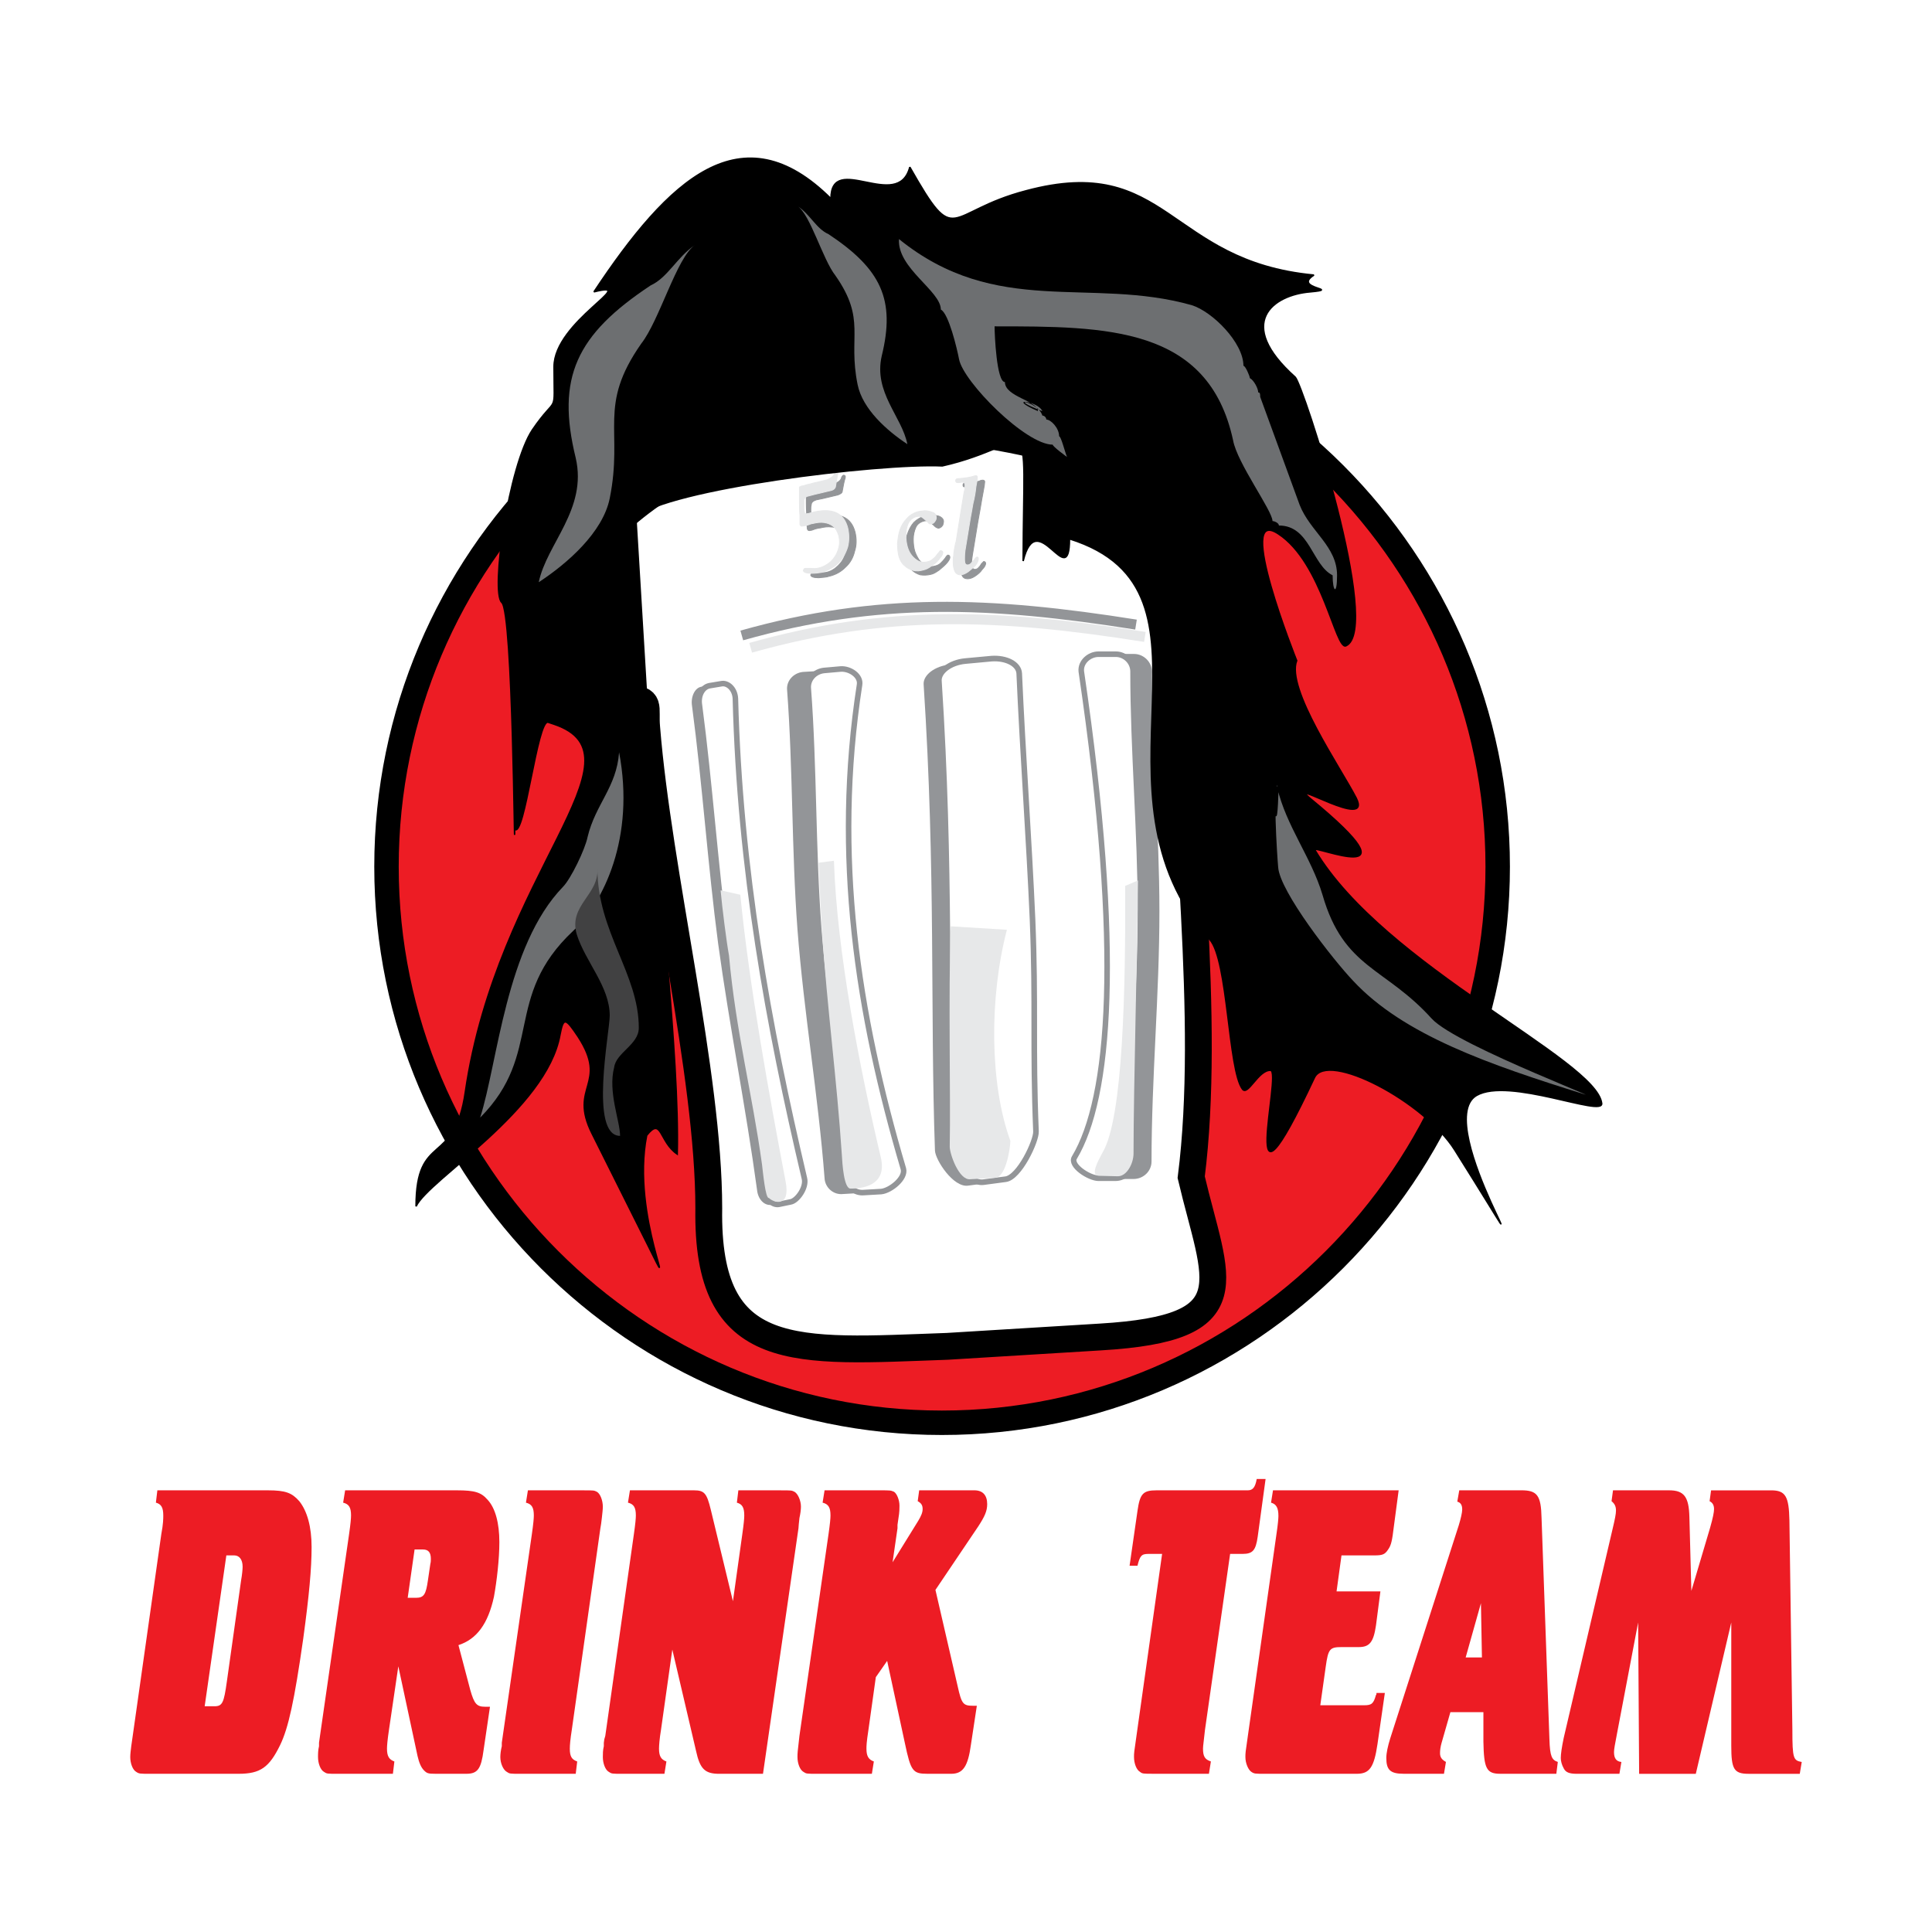
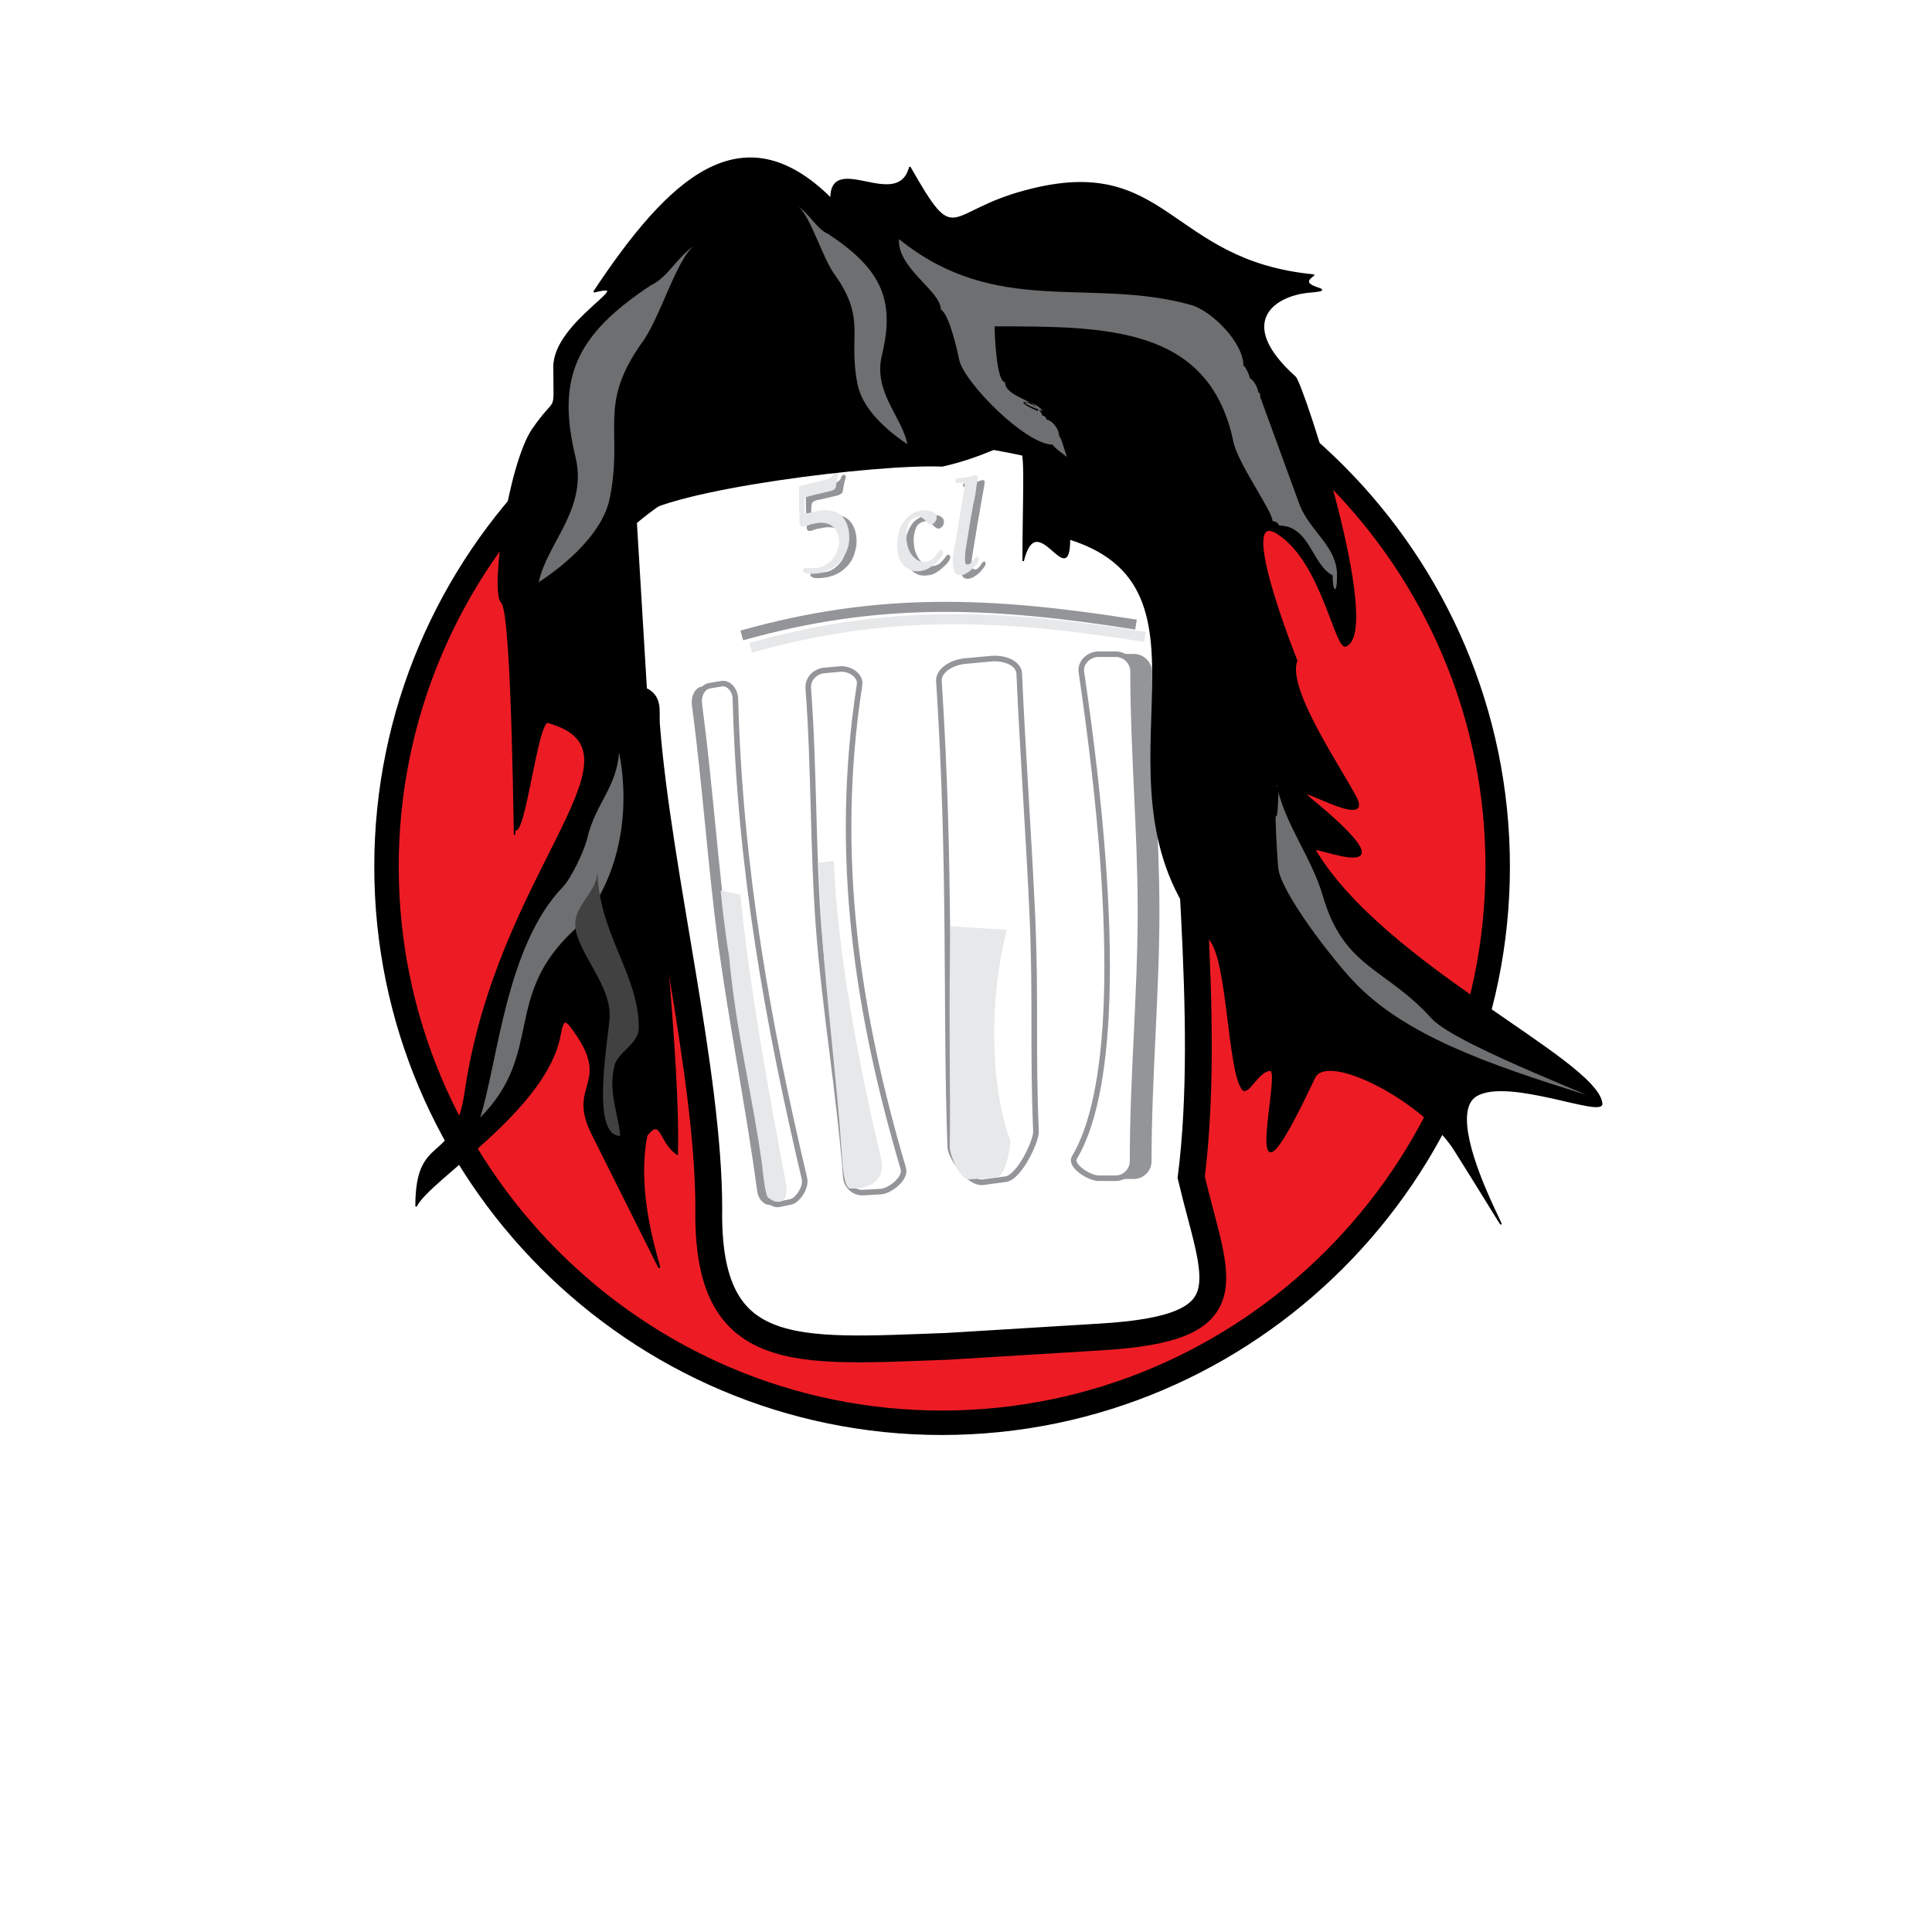
<svg xmlns="http://www.w3.org/2000/svg" version="1.0" id="Layer_1" x="0px" y="0px" width="192.756px" height="192.756px" viewBox="0 0 192.756 192.756" enable-background="new 0 0 192.756 192.756" xml:space="preserve">
  <g>
    <polygon fill-rule="evenodd" clip-rule="evenodd" fill="#FFFFFF" points="0,0 192.756,0 192.756,192.756 0,192.756 0,0  " />
    <path fill-rule="evenodd" clip-rule="evenodd" fill="#ED1C24" stroke="#000000" stroke-width="2.439" stroke-miterlimit="2.613" d="   M93.969,141.95c30.531,0,55.457-24.938,55.457-55.482S124.5,30.985,93.969,30.985c-30.531,0-55.408,24.938-55.408,55.482   S63.438,141.95,93.969,141.95L93.969,141.95z" />
    <path fill-rule="evenodd" clip-rule="evenodd" fill="#FFFFFF" stroke="#000000" stroke-width="2.676" stroke-miterlimit="2.613" d="   M62.553,69.695c2.508,0,1.77,0.787,1.967,2.902c1.18,14.608,6.195,34.479,6.195,47.957c-0.246,15.395,8.604,14.312,23.795,13.771   l15.29-0.935c14.848-0.885,11.504-5.509,9.046-15.937c2.016-15.838-0.885-36.644-0.885-52.777c0.394-0.59,2.458,0.05,2.803-0.787   c1.523-3.591,0.786-10.575,0.786-13.625c-0.737,0.639-37.414-19.035-60.324,2.165c-0.393,0.344-0.737,0.983-1.032,1.033   C60.046,53.661,62.504,67.581,62.553,69.695L62.553,69.695z" />
    <path fill-rule="evenodd" clip-rule="evenodd" fill="#939598" stroke="#939598" stroke-width="0.147" stroke-miterlimit="2.613" d="   M113.143,65.318h-1.721c-0.934,0-1.818,0.787-1.721,1.721c4.13,28.037,2.852,42.547-0.688,48.498   c-0.491,0.787,1.476,2.017,2.409,2.017h1.672c0.934,0,1.721-0.737,1.721-1.672c0-8.411,0.787-16.625,0.787-24.987   c0-7.919-0.738-15.986-0.738-23.856C114.863,66.104,114.077,65.318,113.143,65.318L113.143,65.318z" />
    <path fill-rule="evenodd" clip-rule="evenodd" fill="#939598" d="M69.977,68.515l1.229-0.246c0.639-0.148,1.376,0.541,1.426,1.476   c0.442,17.117,3.294,32.611,6.883,47.908c0.246,0.886-0.737,2.213-1.376,2.312l-1.18,0.246c-0.689,0.099-1.328-0.541-1.426-1.476   c-1.131-8.312-2.753-16.33-3.884-24.593c-1.032-7.821-1.573-15.937-2.605-23.708C68.895,69.499,69.338,68.613,69.977,68.515   L69.977,68.515z" />
    <path fill-rule="evenodd" clip-rule="evenodd" fill="#FFFFFF" stroke="#939598" stroke-width="0.553" stroke-miterlimit="2.613" d="   M111.324,65.269h-1.721c-0.935,0-1.819,0.787-1.721,1.722c4.129,28.036,2.852,42.596-0.688,48.498   c-0.492,0.787,1.475,2.065,2.409,2.065h1.671c0.983,0,1.721-0.787,1.721-1.722c0-8.41,0.787-16.575,0.787-24.986   c0-7.87-0.737-15.937-0.737-23.855C113.045,66.056,112.258,65.269,111.324,65.269L111.324,65.269z" />
-     <path fill-rule="evenodd" clip-rule="evenodd" fill="#939598" d="M80.105,67.039l1.671-0.098c0.983-0.098,2.016,0.64,1.868,1.574   c-2.655,17.068-0.196,32.759,4.375,48.252c0.247,0.935-1.278,2.164-2.212,2.263l-1.721,0.099c-0.934,0.099-1.77-0.64-1.819-1.574   c-0.639-8.361-2.064-16.478-2.704-24.839c-0.59-7.87-0.442-15.986-1.032-23.855C78.433,67.925,79.17,67.138,80.105,67.039   L80.105,67.039z" />
    <path fill-rule="evenodd" clip-rule="evenodd" fill="#FFFFFF" stroke="#939598" stroke-width="0.553" stroke-miterlimit="2.613" d="   M70.764,68.417l1.18-0.197c0.639-0.148,1.377,0.492,1.426,1.476c0.442,17.068,3.293,32.61,6.883,47.858   c0.246,0.935-0.738,2.263-1.376,2.361l-1.181,0.245c-0.639,0.099-1.278-0.54-1.426-1.475c-1.13-8.312-2.753-16.33-3.884-24.643   c-1.032-7.771-1.573-15.887-2.605-23.708C69.633,69.4,70.075,68.564,70.764,68.417L70.764,68.417z" />
-     <path fill-rule="evenodd" clip-rule="evenodd" fill="#939598" d="M97.41,66.056l-2.655,0.246c-1.475,0.148-2.655,1.033-2.605,1.968   c1.229,18.887,0.639,32.512,1.131,46.531c0.049,0.935,1.819,3.688,3.294,3.492l2.212-0.295c1.377-0.148,3.097-3.837,3.048-4.771   c-0.344-8.46,0-12.739-0.344-21.15c-0.345-7.919-0.983-16.625-1.327-24.544C100.114,66.597,98.885,65.908,97.41,66.056   L97.41,66.056z" />
    <path fill-rule="evenodd" clip-rule="evenodd" fill="#FFFFFF" stroke="#939598" stroke-width="0.56" stroke-miterlimit="2.613" d="   M98.935,65.711l-2.655,0.246c-1.475,0.147-2.655,1.033-2.606,1.968c1.229,18.888,0.639,32.513,1.131,46.53   c0.049,0.935,1.819,3.689,3.294,3.492l2.213-0.295c1.376-0.147,3.097-3.837,3.048-4.771c-0.344-8.41,0-12.739-0.344-21.15   c-0.345-7.919-0.983-16.625-1.328-24.544C101.639,66.252,100.409,65.613,98.935,65.711L98.935,65.711z" />
    <path fill-rule="evenodd" clip-rule="evenodd" fill="#FFFFFF" stroke="#939598" stroke-width="0.553" stroke-miterlimit="2.613" d="   M82.219,66.892l1.671-0.148c0.935-0.049,2.016,0.688,1.868,1.574c-2.654,17.117-0.197,32.808,4.376,48.301   c0.246,0.935-1.278,2.164-2.212,2.263l-1.721,0.099c-0.934,0.098-1.77-0.64-1.819-1.574c-0.639-8.361-2.065-16.478-2.704-24.839   c-0.591-7.87-0.443-15.986-1.033-23.855C80.547,67.777,81.285,66.99,82.219,66.892L82.219,66.892z" />
    <path fill-rule="evenodd" clip-rule="evenodd" fill="#E7E8E9" d="M73.861,89.271c0.885,9.051,2.901,20.068,4.523,28.627   c0.492,2.606-1.18,2.114-1.671,1.623c-0.344,0.099-0.59-2.558-0.688-3.345c-0.983-7.132-2.606-13.231-3.294-20.855   c-0.246-1.328-0.688-4.82-0.836-6.493L73.861,89.271L73.861,89.271z" />
    <path fill-rule="evenodd" clip-rule="evenodd" fill="#E7E8E9" d="M83.202,85.877c0.295,9.099,2.605,20.856,4.67,29.561   c0.639,2.656-1.475,3.148-2.999,3.148c-0.688,0.049-0.836-2.558-0.885-3.394c-0.492-7.477-1.475-14.707-1.967-22.184   c-0.098-1.672-0.295-5.214-0.344-6.935L83.202,85.877L83.202,85.877z" />
    <path fill-rule="evenodd" clip-rule="evenodd" fill="#E7E8E9" d="M94.854,92.419c-0.246,6.935,0,16.822-0.099,21.987   c0,0.737,0.934,3.394,2.065,3.246l2.508-0.147c1.032-0.099,1.475-2.951,1.475-3.689c-2.064-5.656-2.114-14.264-0.344-21.052   L94.854,92.419L94.854,92.419z" />
-     <path fill-rule="evenodd" clip-rule="evenodd" fill="#E7E8E9" d="M112.258,88.386c0.05,10.034-0.196,23.216-2.262,26.61   c-0.442,0.836-1.277,2.312-0.344,2.312l1.868,0.05c0.935,0,1.573-1.328,1.573-2.263c0-6.641,0.394-20.609,0.442-27.25   L112.258,88.386L112.258,88.386z" />
    <path fill="none" stroke="#E7E8E9" stroke-width="1.003" stroke-miterlimit="2.613" d="M74.894,64.629   c13.618-3.837,24.778-3.394,39.331-1.083" />
    <path fill-rule="evenodd" clip-rule="evenodd" fill="#939598" d="M96.525,57.743c-0.246,0-0.442-0.099-0.541-0.345   c-0.099-0.295-0.148-0.59-0.148-0.885c0-0.197,0-0.443,0-0.689c0.049-0.197,0.099-0.443,0.148-0.738   c0.049-0.295,0.098-0.492,0.098-0.688l0.442-2.41l0.394-2.41c0.049-0.344,0.098-0.59,0.098-0.738c0-0.197-0.098-0.295-0.344-0.295   c-0.049,0-0.147,0-0.295,0.049c-0.147,0-0.197-0.049-0.246-0.049c-0.049-0.049-0.049-0.098-0.049-0.147   c0-0.147,0.049-0.197,0.246-0.197c0.688-0.049,1.18-0.147,1.376-0.197c0.147-0.099,0.295-0.099,0.345-0.099   c0.098,0,0.196,0.049,0.196,0.148c0,0.147-0.049,0.492-0.147,0.984c-0.099,0.491-0.196,1.082-0.295,1.672   c-0.099,0.591-0.196,1.083-0.246,1.377l-0.541,3.295c-0.049,0.394-0.098,0.64-0.098,0.886c0,0.344,0.147,0.541,0.344,0.541   c0.147,0,0.246-0.049,0.345-0.148c0.098-0.098,0.196-0.197,0.295-0.393c0.147-0.147,0.196-0.246,0.245-0.246   c0.099,0,0.148,0.049,0.197,0.147c0,0.197-0.099,0.394-0.345,0.64c-0.196,0.295-0.442,0.492-0.737,0.688   S96.722,57.743,96.525,57.743L96.525,57.743z" />
-     <path fill="none" stroke="#939598" stroke-width="0.085" stroke-miterlimit="2.613" d="M96.525,57.743   c-0.246,0-0.442-0.099-0.541-0.345c-0.099-0.295-0.148-0.59-0.148-0.885c0-0.197,0-0.443,0-0.689   c0.049-0.197,0.099-0.443,0.148-0.738c0.049-0.295,0.098-0.492,0.098-0.688l0.442-2.41l0.394-2.41   c0.049-0.344,0.098-0.59,0.098-0.738c0-0.197-0.098-0.295-0.344-0.295c-0.049,0-0.147,0-0.295,0.049   c-0.147,0-0.197-0.049-0.246-0.049c-0.049-0.049-0.049-0.098-0.049-0.147c0-0.147,0.049-0.197,0.246-0.197   c0.688-0.049,1.18-0.147,1.376-0.197c0.147-0.099,0.295-0.099,0.345-0.099c0.098,0,0.196,0.049,0.196,0.148   c0,0.147-0.049,0.492-0.147,0.984c-0.099,0.491-0.196,1.082-0.295,1.672c-0.099,0.591-0.196,1.083-0.246,1.377l-0.541,3.295   c-0.049,0.394-0.098,0.64-0.098,0.886c0,0.344,0.147,0.541,0.344,0.541c0.147,0,0.246-0.049,0.345-0.148   c0.098-0.098,0.196-0.197,0.295-0.393c0.147-0.147,0.245-0.246,0.245-0.246c0.099,0,0.148,0.049,0.197,0.147   c0,0.197-0.099,0.394-0.345,0.64c-0.196,0.295-0.442,0.492-0.737,0.688S96.722,57.743,96.525,57.743L96.525,57.743z" />
    <path fill-rule="evenodd" clip-rule="evenodd" fill="#939598" d="M94.559,55.382c0.098,0,0.196,0.049,0.196,0.148   c0.049,0.147-0.049,0.344-0.246,0.59c-0.197,0.246-0.492,0.492-0.787,0.737c-0.344,0.246-0.59,0.394-0.836,0.443   c-0.393,0.098-0.737,0.098-1.082,0.049c-0.295-0.098-0.59-0.246-0.835-0.492c-0.295-0.246-0.443-0.541-0.541-0.885   c-0.099-0.394-0.147-0.836-0.147-1.328c0-0.443,0.098-0.935,0.246-1.328c0.147-0.443,0.344-0.836,0.639-1.181   c0.295-0.295,0.689-0.541,1.131-0.64c0.147-0.049,0.393-0.098,0.639-0.098c0.295,0,0.541,0.049,0.737,0.098   c0.246,0.099,0.394,0.246,0.442,0.394c0.049,0.147,0,0.295-0.049,0.492c-0.098,0.147-0.197,0.246-0.344,0.295   c-0.099,0.049-0.196,0-0.295-0.049c-0.099-0.049-0.197-0.147-0.344-0.295c-0.197-0.147-0.295-0.295-0.443-0.344   c-0.147-0.049-0.294-0.049-0.491,0c-0.344,0.098-0.639,0.295-0.787,0.639s-0.246,0.738-0.246,1.181s0.049,0.836,0.148,1.181   c0.098,0.295,0.246,0.59,0.442,0.885c0.196,0.246,0.442,0.442,0.688,0.541c0.294,0.147,0.639,0.147,0.934,0.049   c0.197-0.049,0.394-0.147,0.541-0.295c0.147-0.147,0.295-0.295,0.442-0.492C94.412,55.481,94.51,55.382,94.559,55.382   L94.559,55.382z" />
    <path fill="none" stroke="#939598" stroke-width="0.085" stroke-miterlimit="2.613" d="M94.559,55.382   c0.098,0,0.196,0.049,0.196,0.148c0.049,0.147-0.049,0.344-0.246,0.59c-0.197,0.246-0.492,0.492-0.787,0.737   c-0.344,0.246-0.59,0.394-0.836,0.443c-0.393,0.098-0.737,0.098-1.082,0.049c-0.295-0.098-0.59-0.246-0.835-0.492   c-0.295-0.246-0.443-0.541-0.541-0.885c-0.099-0.394-0.147-0.836-0.147-1.328c0-0.443,0.098-0.935,0.246-1.328   c0.147-0.443,0.344-0.836,0.639-1.181c0.295-0.295,0.689-0.541,1.131-0.64c0.147-0.049,0.393-0.098,0.639-0.098   c0.295,0,0.541,0.049,0.737,0.098c0.246,0.099,0.394,0.246,0.442,0.394c0.049,0.147,0,0.295-0.049,0.492   c-0.098,0.147-0.197,0.246-0.344,0.295c-0.099,0.049-0.196,0-0.295-0.049c-0.099-0.049-0.197-0.147-0.344-0.295   c-0.197-0.147-0.295-0.295-0.443-0.344c-0.147-0.049-0.294-0.049-0.491,0c-0.344,0.098-0.639,0.295-0.787,0.639   s-0.246,0.738-0.246,1.181s0.049,0.836,0.148,1.181c0.098,0.295,0.246,0.59,0.442,0.885c0.196,0.246,0.442,0.442,0.688,0.541   c0.294,0.147,0.639,0.147,0.934,0.049c0.197-0.049,0.394-0.147,0.541-0.295c0.147-0.147,0.295-0.295,0.442-0.492   C94.412,55.481,94.559,55.382,94.559,55.382L94.559,55.382z" />
    <path fill-rule="evenodd" clip-rule="evenodd" fill="#939598" d="M84.136,47.414c0.099,0,0.147,0,0.197,0.098c0,0,0,0.049,0,0.147   c-0.098,0.295-0.197,0.738-0.295,1.328c0,0.197-0.196,0.295-0.442,0.394c-0.246,0.049-0.59,0.147-1.033,0.246   c-0.442,0.099-0.835,0.197-1.13,0.246c-0.295,0.099-0.492,0.246-0.492,0.492c-0.049,0.147-0.049,0.344-0.049,0.59   s0.049,0.443,0.049,0.59c0.049,0.147,0.147,0.197,0.344,0.147c0.098-0.049,0.197-0.049,0.394-0.098   c2.016-0.541,3.244-0.049,3.638,1.524c0.147,0.64,0.147,1.279-0.049,1.87c-0.147,0.639-0.442,1.18-0.935,1.623   c-0.442,0.443-0.983,0.738-1.623,0.885c-0.246,0.098-0.589,0.098-1.032,0.147c-0.492,0-0.738-0.098-0.787-0.246   c0-0.049,0-0.098,0.049-0.147c0-0.05,0.049-0.099,0.099-0.099c0.098,0,0.344-0.049,0.639,0c0.344,0,0.589,0,0.786-0.049   c0.442-0.098,0.836-0.344,1.18-0.688c0.345-0.344,0.59-0.738,0.688-1.181c0.148-0.442,0.148-0.885,0.049-1.377   c-0.099-0.394-0.295-0.689-0.541-0.935c-0.246-0.197-0.541-0.344-0.885-0.344c-0.344-0.049-0.737,0-1.131,0.098   c-0.147,0-0.294,0.049-0.492,0.098c-0.246,0.099-0.393,0.148-0.491,0.148c-0.148,0.049-0.246,0-0.295-0.148   c0-0.098-0.049-0.442-0.049-0.885c0-0.492,0-1.033-0.05-1.574c0-0.59,0-0.935,0-1.033c0-0.098,0-0.197,0.05-0.246   c0-0.049,0.098-0.049,0.147-0.099c0.147-0.049,0.344-0.098,0.59-0.147c0.295-0.049,0.492-0.099,0.639-0.147   c0.59-0.147,1.082-0.295,1.377-0.394c0.344-0.098,0.541-0.246,0.688-0.492c0-0.049,0-0.098,0.049-0.147   c0-0.05,0.049-0.099,0.049-0.099C84.087,47.463,84.087,47.414,84.136,47.414L84.136,47.414z" />
    <path fill="none" stroke="#939598" stroke-width="0.085" stroke-miterlimit="2.613" d="M84.136,47.414   c0.099,0,0.147,0,0.197,0.098c0,0,0,0.049,0,0.147c-0.098,0.295-0.197,0.738-0.295,1.328c0,0.197-0.196,0.295-0.442,0.394   c-0.246,0.049-0.59,0.147-1.033,0.246c-0.442,0.099-0.835,0.197-1.13,0.246c-0.295,0.099-0.492,0.246-0.492,0.492   c-0.049,0.147-0.049,0.344-0.049,0.59s0.049,0.443,0.049,0.59c0.049,0.147,0.147,0.197,0.344,0.147   c0.098-0.049,0.197-0.049,0.394-0.098c2.016-0.541,3.244-0.049,3.638,1.524c0.147,0.64,0.147,1.279-0.049,1.87   c-0.147,0.639-0.442,1.18-0.935,1.623c-0.442,0.443-0.983,0.738-1.623,0.885c-0.246,0.098-0.589,0.098-1.032,0.147   c-0.492,0-0.738-0.098-0.787-0.246c0,0,0-0.098,0.049-0.147c0-0.05,0.099-0.099,0.099-0.099c0.098,0,0.344-0.049,0.639,0   c0.344,0,0.589,0,0.786-0.049c0.442-0.098,0.836-0.344,1.18-0.688c0.345-0.344,0.59-0.738,0.688-1.181   c0.148-0.442,0.148-0.885,0.049-1.377c-0.099-0.394-0.295-0.689-0.541-0.935c-0.246-0.197-0.541-0.344-0.885-0.344   c-0.344-0.049-0.737,0-1.131,0.098c-0.147,0-0.294,0.049-0.492,0.098c-0.246,0.099-0.393,0.148-0.491,0.148   c-0.148,0.049-0.246,0-0.295-0.148c0-0.098-0.049-0.442-0.049-0.885c0-0.492-0.05-1.033-0.05-1.574c0-0.59,0-0.935,0-1.033   c0-0.098,0-0.197,0.05-0.246c0-0.049,0.098-0.049,0.147-0.099c0.147-0.049,0.344-0.098,0.59-0.147   c0.295-0.049,0.492-0.099,0.639-0.147c0.59-0.147,1.082-0.295,1.377-0.394c0.344-0.098,0.541-0.246,0.688-0.492   c0-0.049,0-0.098,0.049-0.147c0-0.05,0.049-0.099,0.049-0.099C84.087,47.463,84.136,47.414,84.136,47.414L84.136,47.414z" />
    <path fill-rule="evenodd" clip-rule="evenodd" fill="#E7E8E9" d="M95.837,57.35c-0.294,0-0.491-0.148-0.589-0.394   c-0.099-0.246-0.148-0.541-0.148-0.885c0-0.197,0-0.443,0.049-0.64c0-0.246,0.049-0.492,0.099-0.787   c0.049-0.295,0.098-0.492,0.147-0.64l0.394-2.459l0.393-2.41c0.099-0.295,0.099-0.541,0.099-0.738s-0.099-0.295-0.295-0.295   c-0.099,0-0.197,0.049-0.344,0.049c-0.098,0-0.197,0-0.246-0.049c0,0-0.049-0.049-0.049-0.148c0-0.147,0.098-0.197,0.246-0.197   c0.737-0.049,1.18-0.147,1.376-0.197c0.197-0.049,0.295-0.098,0.394-0.098c0.098,0,0.147,0.049,0.147,0.148   c0,0.147-0.049,0.492-0.147,0.983c-0.049,0.541-0.148,1.082-0.295,1.672c-0.099,0.639-0.197,1.082-0.246,1.377l-0.541,3.296   c-0.049,0.394-0.049,0.688-0.049,0.885c0,0.394,0.098,0.541,0.295,0.541c0.147,0,0.246-0.049,0.344-0.147   c0.098-0.098,0.197-0.197,0.344-0.394c0.099-0.147,0.197-0.246,0.246-0.246c0.098,0,0.148,0.049,0.148,0.147   c0,0.197-0.099,0.443-0.295,0.689c-0.246,0.246-0.492,0.442-0.737,0.64C96.28,57.251,96.034,57.35,95.837,57.35L95.837,57.35z" />
    <path fill="none" stroke="#E7E8E9" stroke-width="0.085" stroke-miterlimit="2.613" d="M95.837,57.35   c-0.294,0-0.491-0.148-0.589-0.394c-0.099-0.246-0.148-0.541-0.148-0.885c0-0.197,0-0.443,0.049-0.64   c0-0.246,0.049-0.492,0.099-0.787c0.049-0.295,0.098-0.492,0.147-0.64l0.394-2.459l0.393-2.41c0.099-0.295,0.099-0.541,0.099-0.738   s-0.099-0.295-0.295-0.295c-0.099,0-0.197,0.049-0.344,0.049c-0.098,0-0.197,0-0.246-0.049c0,0-0.049-0.049-0.049-0.148   c0-0.147,0.098-0.197,0.246-0.197c0.737-0.049,1.18-0.147,1.376-0.197c0.197-0.049,0.295-0.098,0.394-0.098   c0.098,0,0.147,0.049,0.147,0.148c0,0.147-0.049,0.492-0.147,0.983c-0.049,0.541-0.148,1.082-0.295,1.672   c-0.099,0.639-0.197,1.082-0.246,1.377l-0.541,3.296c-0.049,0.394-0.049,0.688-0.049,0.885c0,0.394,0.098,0.541,0.295,0.541   c0.147,0,0.246-0.049,0.344-0.147c0.098-0.098,0.197-0.197,0.344-0.394c0.099-0.147,0.246-0.246,0.246-0.246   c0.098,0,0.148,0.049,0.148,0.147c0,0.197-0.099,0.443-0.295,0.689c-0.246,0.246-0.492,0.442-0.737,0.64   C96.28,57.251,96.034,57.35,95.837,57.35L95.837,57.35z" />
    <path fill-rule="evenodd" clip-rule="evenodd" fill="#E7E8E9" stroke="#E7E8E9" stroke-width="0.085" stroke-miterlimit="2.613" d="   M93.821,54.939c0.148,0,0.196,0.049,0.246,0.147c0,0.147-0.05,0.344-0.295,0.59c-0.197,0.295-0.443,0.541-0.787,0.738   c-0.295,0.246-0.59,0.394-0.836,0.442c-0.344,0.099-0.688,0.148-1.033,0.05c-0.344-0.099-0.639-0.247-0.885-0.492   c-0.246-0.197-0.442-0.541-0.54-0.885c-0.099-0.394-0.148-0.836-0.148-1.328c0.049-0.443,0.099-0.885,0.246-1.328   c0.147-0.442,0.393-0.836,0.688-1.131c0.295-0.344,0.639-0.541,1.082-0.688c0.196-0.049,0.393-0.049,0.688-0.099   c0.246,0,0.492,0.05,0.738,0.148c0.246,0.049,0.344,0.197,0.393,0.344s0.049,0.344-0.049,0.492   c-0.098,0.147-0.196,0.295-0.344,0.295c-0.099,0.049-0.197,0.049-0.295,0c-0.049-0.098-0.196-0.197-0.344-0.344   c-0.148-0.147-0.295-0.246-0.443-0.344c-0.148-0.049-0.295-0.049-0.491,0c-0.345,0.098-0.59,0.295-0.787,0.64   c-0.147,0.344-0.246,0.738-0.246,1.18c0,0.443,0.049,0.836,0.147,1.181c0.098,0.344,0.246,0.64,0.443,0.885   c0.196,0.246,0.442,0.443,0.737,0.59c0.295,0.099,0.59,0.099,0.934,0c0.197-0.049,0.345-0.147,0.492-0.295   c0.147-0.098,0.295-0.295,0.442-0.492S93.821,54.939,93.821,54.939L93.821,54.939z" />
    <path fill-rule="evenodd" clip-rule="evenodd" fill="#E7E8E9" d="M83.448,46.971c0.049,0,0.099,0.049,0.147,0.098   c0,0,0,0.049,0,0.148c-0.049,0.295-0.147,0.737-0.246,1.377c-0.049,0.148-0.197,0.295-0.443,0.344   c-0.246,0.049-0.59,0.147-1.032,0.246c-0.442,0.098-0.835,0.197-1.18,0.295c-0.295,0.048-0.442,0.196-0.491,0.442   c0,0.148,0,0.345,0,0.591c0,0.246,0,0.442,0.049,0.59c0,0.147,0.147,0.197,0.295,0.147c0.099,0,0.246-0.049,0.394-0.099   c2.065-0.541,3.245,0,3.638,1.525c0.147,0.64,0.147,1.279,0,1.869c-0.197,0.64-0.492,1.18-0.935,1.623   c-0.442,0.443-1.032,0.738-1.671,0.935c-0.246,0.049-0.59,0.098-1.033,0.098s-0.737-0.098-0.786-0.246c0-0.049,0-0.099,0.049-0.147   c0-0.049,0.049-0.049,0.098-0.099c0.147,0,0.344,0,0.688,0c0.295,0.049,0.59,0,0.738-0.049c0.442-0.098,0.835-0.344,1.18-0.639   c0.345-0.344,0.59-0.738,0.737-1.229c0.148-0.443,0.148-0.886,0.05-1.328c-0.147-0.443-0.295-0.738-0.541-0.935   c-0.295-0.246-0.59-0.344-0.934-0.394c-0.344-0.049-0.737,0-1.131,0.098c-0.098,0-0.245,0.049-0.491,0.148   c-0.197,0.049-0.393,0.098-0.491,0.098c-0.148,0.049-0.247,0-0.295-0.147c0-0.099,0-0.394,0-0.885   c-0.049-0.492-0.049-0.984-0.049-1.574c0-0.541,0-0.885,0-1.033c0-0.098,0-0.197,0-0.246c0.049,0,0.098-0.049,0.197-0.098   c0.099,0,0.295-0.049,0.59-0.147c0.246-0.049,0.442-0.099,0.59-0.148c0.64-0.147,1.082-0.246,1.426-0.344   c0.295-0.147,0.542-0.295,0.64-0.492c0-0.049,0.049-0.099,0.049-0.147c0.049-0.049,0.049-0.099,0.098-0.148   C83.35,47.021,83.398,47.021,83.448,46.971L83.448,46.971z" />
    <path fill="none" stroke="#E7E8E9" stroke-width="0.085" stroke-miterlimit="2.613" d="M83.448,46.971   c0.049,0,0.099,0.049,0.147,0.098c0,0,0,0.049,0,0.148c-0.049,0.295-0.147,0.737-0.246,1.377c-0.049,0.148-0.197,0.295-0.443,0.344   c-0.246,0.049-0.59,0.147-1.032,0.246c-0.442,0.098-0.835,0.197-1.18,0.295c-0.295,0.048-0.442,0.196-0.491,0.442   c0,0.148,0,0.345,0,0.591c0,0.246,0,0.442,0.049,0.59c0,0.147,0.147,0.197,0.295,0.147c0.099,0,0.246-0.049,0.394-0.099   c2.065-0.541,3.245,0,3.638,1.525c0.147,0.64,0.147,1.279,0,1.869c-0.197,0.64-0.492,1.18-0.935,1.623   c-0.442,0.443-1.032,0.738-1.671,0.935c-0.246,0.049-0.59,0.098-1.033,0.098s-0.737-0.098-0.786-0.246c0,0,0-0.099,0.049-0.147   c0-0.049,0.098-0.099,0.098-0.099c0.147,0,0.344,0,0.688,0c0.295,0.049,0.59,0,0.738-0.049c0.442-0.098,0.835-0.344,1.18-0.639   c0.345-0.344,0.59-0.738,0.737-1.229c0.148-0.443,0.148-0.886,0.05-1.328c-0.147-0.443-0.295-0.738-0.541-0.935   c-0.295-0.246-0.59-0.344-0.934-0.394c-0.344-0.049-0.737,0-1.131,0.098c-0.098,0-0.245,0.049-0.491,0.148   c-0.197,0.049-0.393,0.098-0.491,0.098c-0.148,0.049-0.247,0-0.295-0.147c0-0.099,0-0.394,0-0.885   c-0.049-0.492-0.049-0.984-0.049-1.574c0-0.541,0-0.885,0-1.033c0-0.098,0-0.197,0-0.246c0.049,0,0.098-0.049,0.197-0.098   c0.099,0,0.295-0.049,0.59-0.147c0.246-0.049,0.442-0.099,0.59-0.148c0.64-0.147,1.082-0.246,1.426-0.344   c0.295-0.147,0.542-0.295,0.64-0.492c0-0.049,0.049-0.099,0.049-0.147c0.049-0.049,0.049-0.099,0.098-0.148   C83.35,47.021,83.448,46.971,83.448,46.971L83.448,46.971z" />
    <path fill="none" stroke="#939598" stroke-width="1.003" stroke-miterlimit="2.613" d="M74.009,63.399   c13.618-3.836,24.778-3.394,39.331-1.082" />
    <path fill-rule="evenodd" clip-rule="evenodd" stroke="#000000" stroke-width="0.147" stroke-miterlimit="2.613" d="   M129.367,65.908c0,0-6.244-15.592-1.819-12.641c4.376,2.853,5.703,11.608,6.735,11.166c3.639-1.624-4.277-26.069-5.063-26.807   c-6.047-5.41-2.213-8.214,1.523-8.509c3.196-0.295-1.818-0.295,0.345-1.672c-14.602-1.377-14.553-12.199-28.712-8.411   c-8.112,2.115-6.883,5.952-11.603-2.361c-1.18,4.525-7.867-1.574-7.867,3.148c-8.898-8.854-16.175-1.967-23.647,9.296   c4.72-1.18-3.982,2.951-3.982,7.477c0,5.115,0.393,2.558-2.163,6.296c-2.36,3.542-4.179,16.231-3.049,17.215   c1.131,0.984,1.279,27.151,1.279,22.626c0.983,0.983,2.262-11.018,3.343-10.674l0.59,0.197c9.489,3.197-5.654,14.854-8.85,36.693   c-1.082,7.525-4.917,3.935-4.917,11.411c1.229-2.656,13.029-9.641,14.356-17.117c0.344-1.771,0.541-1.721,1.819,0.197   c3.097,4.771-0.983,4.918,1.376,9.641l5.506,11.018c3.441,6.886-1.671-2.755-0.049-10.821c1.524-1.918,1.229,0.64,3.048,1.869   c0.246-9.69-2.016-28.331-2.802-41.513l-1.328-22.036c3.097-2.804,24.238-5.411,30.58-5.115c9.391-2.115,8.112-6.886,8.063,9.493   c1.377-5.706,4.621,3.295,4.621-2.213c16.618,5.214,0.787,25.232,14.012,39.989c1.819,2.066,1.819,12.986,3.245,14.904   c0.541,0.737,1.573-1.918,2.803-1.869c1.229,0.049-3.589,17.707,4.375,0.737c1.278-2.705,10.964,2.361,14.012,7.23   c11.406,18.15-2.605-2.656,2.164-5.459c3.244-1.869,12.684,2.213,12.487,0.786c-0.541-4.378-21.73-13.723-28.614-25.282   c-0.393-0.639,10.865,4.181-0.442-5.115c-2.507-2.115,6.195,3.246,4.572-0.049C133.742,76.581,128.285,68.712,129.367,65.908   L129.367,65.908z" />
    <path fill-rule="evenodd" clip-rule="evenodd" fill="#6D6F71" d="M61.767,75.057c-0.246,3.492-2.36,5.165-3.146,8.46   c-0.246,1.229-1.672,4.181-2.458,4.968c-5.703,5.902-6.49,17.511-8.259,23.02c6.391-6.443,2.212-12.002,9.292-18.642   C60.193,90.059,63.389,83.566,61.767,75.057L61.767,75.057z" />
    <path fill-rule="evenodd" clip-rule="evenodd" fill="#6D6F71" d="M89.692,23.854c9.734,7.87,19.075,3.738,29.202,6.591   c2.065,0.639,5.163,3.738,5.163,6.049c0.196,0,0.639,1.033,0.639,1.23c0.394,0.197,0.836,1.033,0.836,1.426   c0.196,0,0.196,0.197,0.196,0.443l3.934,10.772c1.032,2.656,3.736,4.131,3.736,7.033c0,2.066-0.442,1.624-0.442,0   c-2.064-1.033-2.262-4.967-5.359-4.967c0-0.246-0.442-0.443-0.639-0.443c0-1.033-3.54-5.804-3.934-8.066   C120.566,32.56,110.39,32.56,99.229,32.56c0,0.787,0.197,5.558,1.032,5.558c0,1.476,3.294,1.869,3.294,2.902   c-3.294-1.426,0-1.033,0.442,0c-3.736-1.426-0.442-1.033,0,0.442c0.197,0,0.394,0.197,0.394,0.394c0.442,0,1.278,0.836,1.278,1.672   c0.196,0,0.59,1.623,0.787,2.065c0,0-1.426-1.033-1.426-1.229c-2.704,0-8.899-6.247-9.342-8.509   c-0.196-1.033-1.032-4.575-1.819-4.968C93.871,29.018,89.495,26.756,89.692,23.854L89.692,23.854z" />
    <path fill-rule="evenodd" clip-rule="evenodd" fill="#6D6F71" stroke="#000000" stroke-width="0.147" stroke-miterlimit="2.613" d="   M127.499,78.549c0.885,3.837,3.393,6.935,4.522,10.723c2.114,7.329,6.195,7.132,10.865,12.297   c2.557,2.804,19.813,9.099,15.143,7.673c-9.438-2.951-18.043-5.902-23.106-11.362c-1.918-2.017-7.326-8.902-7.474-11.362   c-0.098-1.082-0.59-8.411,0.05-8.411C127.352,85.435,126.859,78.106,127.499,78.549L127.499,78.549z" />
    <path fill-rule="evenodd" clip-rule="evenodd" fill="#414142" d="M59.603,86.615c0,6.395,4.13,10.526,4.13,15.937   c0,1.673-2.261,2.459-2.458,3.935c-0.639,2.46,0.59,5.362,0.59,6.838c-3.097,0-1.032-10.379-1.032-12.002   c0-2.902-2.458-5.41-3.294-8.116C56.703,90.304,59.8,89.271,59.603,86.615L59.603,86.615z" />
    <path fill-rule="evenodd" clip-rule="evenodd" fill="#6D6F71" d="M64.913,28.477c-7.424,4.918-9.439,9.198-7.473,17.215   c1.18,5.115-2.901,8.559-3.688,12.395c2.852-1.869,6.391-4.968,7.08-8.362c1.376-6.837-1.229-9.198,3.146-15.444   c1.819-2.312,3.54-8.607,5.359-9.837C67.519,25.674,66.633,27.69,64.913,28.477L64.913,28.477z" />
    <path fill-rule="evenodd" clip-rule="evenodd" fill="#6D6F71" d="M82.661,23.362c5.261,3.492,6.687,6.542,5.31,12.149   c-0.835,3.64,2.016,6.05,2.557,8.804c-2.016-1.328-4.474-3.492-4.966-5.952c-0.983-4.82,0.885-6.443-2.212-10.87   c-1.278-1.624-2.507-6.1-3.786-6.936C80.842,21.394,81.432,22.82,82.661,23.362L82.661,23.362z" />
-     <path fill-rule="evenodd" clip-rule="evenodd" fill="#ED1C24" d="M23.812,176.971c2.164,0,3.048-0.639,4.13-2.853   c0.836-1.722,1.426-4.427,2.311-10.624c0.59-4.328,0.835-6.984,0.835-9.148c0-2.017-0.442-3.591-1.229-4.574   c-0.737-0.837-1.376-1.082-3.146-1.082H15.7l-0.147,1.229c0.541,0.148,0.737,0.492,0.737,1.279c0,0.295,0,0.836-0.197,1.869   l-2.851,20.117l-0.049,0.345l-0.049,0.344l-0.049,0.345c-0.049,0.394-0.099,0.787-0.099,1.082c0,0.64,0.246,1.279,0.59,1.476   c0.295,0.196,0.344,0.196,1.475,0.196H23.812L23.812,176.971z M22.583,155.182h0.787c0.492,0,0.836,0.393,0.836,1.131   c0,0.246-0.049,0.787-0.147,1.328l-1.426,10.133c-0.295,2.115-0.442,2.459-1.229,2.459h-0.983L22.583,155.182L22.583,155.182z    M39.741,166.249l1.918,8.951c0.147,0.64,0.344,1.132,0.639,1.427c0.295,0.295,0.394,0.344,1.18,0.344h3.048   c1.131,0,1.476-0.491,1.721-2.36l0.639-4.329h-0.491c-0.836,0-1.082-0.295-1.475-1.672l-1.18-4.476   c1.819-0.591,2.95-2.115,3.54-4.82c0.295-1.624,0.541-3.787,0.541-5.46c0-1.869-0.393-3.394-1.18-4.23   c-0.639-0.737-1.279-0.934-3.048-0.934h-11.16l-0.197,1.229c0.59,0.148,0.787,0.492,0.787,1.279c0,0.295-0.049,0.836-0.196,1.869   l-2.901,20.117l-0.049,0.345l-0.049,0.344v0.345c-0.099,0.394-0.099,0.787-0.099,1.082c0,0.64,0.246,1.279,0.59,1.476   c0.294,0.196,0.294,0.196,1.426,0.196H39.2l0.147-1.229c-0.541-0.196-0.737-0.541-0.737-1.278c0-0.295,0.049-0.886,0.196-1.869   L39.741,166.249L39.741,166.249z M41.363,154.592h0.836c0.541,0,0.787,0.295,0.787,0.935c0,0.098,0,0.344-0.049,0.491l-0.246,1.672   c-0.197,1.378-0.394,1.723-1.18,1.723h-0.835L41.363,154.592L41.363,154.592z M50.164,173.184l-0.049,0.345l-0.05,0.344v0.345   c-0.098,0.394-0.147,0.787-0.147,1.082c0,0.64,0.295,1.279,0.639,1.476c0.295,0.196,0.295,0.196,1.426,0.196h5.457l0.147-1.229   c-0.541-0.196-0.737-0.491-0.737-1.278c0-0.345,0.049-0.935,0.197-1.869l2.852-20.117c0.049-0.246,0.099-0.591,0.147-1.033   s0.098-0.836,0.098-1.132c0-0.59-0.246-1.278-0.59-1.476c-0.295-0.146-0.295-0.146-1.426-0.146h-5.458l-0.196,1.229   c0.59,0.148,0.786,0.492,0.786,1.279c0,0.295-0.049,0.836-0.196,1.869L50.164,173.184L50.164,173.184z M73.124,159.756   l-2.212-9.148c-0.394-1.623-0.64-1.918-1.672-1.918h-6.391l-0.197,1.229c0.59,0.148,0.787,0.492,0.787,1.279   c0,0.295-0.049,0.836-0.197,1.869l-2.852,20.117l-0.098,0.345l-0.049,0.344v0.345c-0.098,0.394-0.098,0.787-0.098,1.082   c0,0.64,0.246,1.279,0.59,1.476c0.295,0.196,0.295,0.196,1.425,0.196h4.13l0.197-1.229c-0.541-0.196-0.738-0.541-0.738-1.278   c0-0.295,0.049-0.984,0.197-1.869l1.131-8.018l2.36,10.083c0.393,1.82,0.885,2.312,2.311,2.312h4.375l3.54-24.494   c0-0.197,0.049-0.541,0.098-1.033c0.098-0.442,0.148-0.836,0.148-1.132c0-0.59-0.295-1.278-0.64-1.476   c-0.294-0.146-0.294-0.146-1.425-0.146h-4.179l-0.147,1.229c0.541,0.148,0.737,0.492,0.737,1.279c0,0.295-0.049,0.836-0.196,1.869   L73.124,159.756L73.124,159.756z M87.381,167.33l1.131-1.622l1.77,8.213c0.59,2.805,0.786,3.05,2.261,3.05h2.36   c1.18,0,1.671-0.737,1.966-2.901l0.59-3.886h-0.393c-0.983,0-1.131-0.197-1.524-1.967l-2.213-9.592l4.278-6.346   c0.639-0.983,0.885-1.524,0.885-2.213c0-0.886-0.442-1.377-1.279-1.377h-5.506l-0.147,1.082c0.344,0.196,0.491,0.393,0.491,0.787   c0,0.344-0.147,0.688-0.442,1.18l-2.557,4.132l0.492-3.394v-0.345l0.099-0.688c0.098-0.541,0.098-0.983,0.098-1.229   c0-0.541-0.246-1.181-0.541-1.378c-0.344-0.146-0.344-0.146-1.475-0.146h-5.458l-0.196,1.229c0.59,0.148,0.787,0.492,0.787,1.279   c0,0.295-0.049,0.836-0.197,1.869l-2.901,20.117c-0.196,1.673-0.196,1.722-0.196,2.115c0,0.64,0.246,1.279,0.59,1.476   c0.294,0.196,0.294,0.196,1.425,0.196h5.408l0.197-1.229c-0.541-0.196-0.738-0.541-0.738-1.278c0-0.246,0-0.591,0.197-1.869   L87.381,167.33L87.381,167.33z M122.729,155.034h1.229c1.032,0,1.327-0.345,1.524-1.722l0.786-5.755h-0.885   c-0.147,0.836-0.394,1.132-0.885,1.132h-0.64h-8.456c-1.377,0-1.672,0.344-1.917,2.065l-0.787,5.46h0.787   c0.245-0.984,0.393-1.181,1.081-1.181h1.377l-2.557,18.149c-0.246,1.673-0.246,1.722-0.246,2.115c0,0.64,0.246,1.279,0.59,1.476   c0.246,0.196,0.295,0.196,1.427,0.196h5.457l0.196-1.229c-0.59-0.196-0.786-0.491-0.786-1.278c0-0.295,0.098-0.886,0.196-1.869   L122.729,155.034L122.729,155.034z M133.841,155.182h3.294c0.787,0,1.032-0.099,1.327-0.541c0.246-0.345,0.394-0.64,0.541-1.869   l0.541-4.082h-12.537l-0.196,1.229c0.541,0.148,0.737,0.542,0.737,1.328c0,0.246-0.049,0.837-0.196,1.82l-2.852,20.117   c-0.246,1.673-0.246,1.722-0.246,2.115c0,0.64,0.295,1.279,0.59,1.476s0.345,0.196,1.426,0.196h9.096   c1.278,0,1.721-0.639,2.064-2.951l0.737-5.115h-0.836c0,0.099,0,0.197-0.049,0.197c-0.245,0.885-0.442,1.032-1.18,1.032h-4.376   l0.541-3.836c0.246-1.771,0.394-1.968,1.573-1.968h1.721c1.082,0,1.476-0.491,1.721-2.164l0.442-3.394h-4.375L133.841,155.182   L133.841,155.182z M144.706,170.822H148v2.952c0.049,2.655,0.295,3.196,1.672,3.196h5.604l0.147-1.181   c-0.59-0.195-0.786-0.54-0.836-2.262l-0.786-22.085c-0.049-2.263-0.442-2.754-2.017-2.754h-6.193l-0.197,1.131   c0.344,0.098,0.491,0.344,0.491,0.787c0,0.295-0.147,0.935-0.344,1.573l-6.834,21.249c-0.246,0.787-0.394,1.476-0.394,1.967   c0,1.182,0.394,1.574,1.721,1.574h4.032l0.196-1.181c-0.442-0.245-0.59-0.491-0.59-0.885c0-0.295,0.049-0.64,0.147-0.984   L144.706,170.822L144.706,170.822z M146.23,165.363l1.523-5.411l0.099,5.411H146.23L146.23,165.363z M168.748,158.723l-0.197-7.378   c-0.049-2.017-0.541-2.655-2.016-2.655h-5.605l-0.146,1.082c0.294,0.245,0.442,0.491,0.442,0.934c0,0.345-0.099,0.837-0.345,1.869   l-4.867,20.807c-0.196,0.935-0.295,1.623-0.295,2.016c0,0.296,0.099,0.689,0.295,1.033c0.197,0.394,0.541,0.541,1.327,0.541h4.229   l0.196-1.181c-0.491-0.049-0.736-0.344-0.736-0.983c0-0.295,0.098-0.787,0.294-1.819l2.114-11.116l0.099,15.1h5.654l3.539-15.1   v12.297c0,2.312,0.246,2.803,1.721,2.803h5.113l0.196-1.181c-0.835-0.147-0.934-0.344-0.934-3.196l-0.295-20.904   c-0.049-2.41-0.394-3-1.819-3h-5.998l-0.147,1.082c0.295,0.146,0.443,0.393,0.443,0.787c0,0.295-0.1,0.836-0.394,1.868   L168.748,158.723L168.748,158.723z" />
  </g>
</svg>